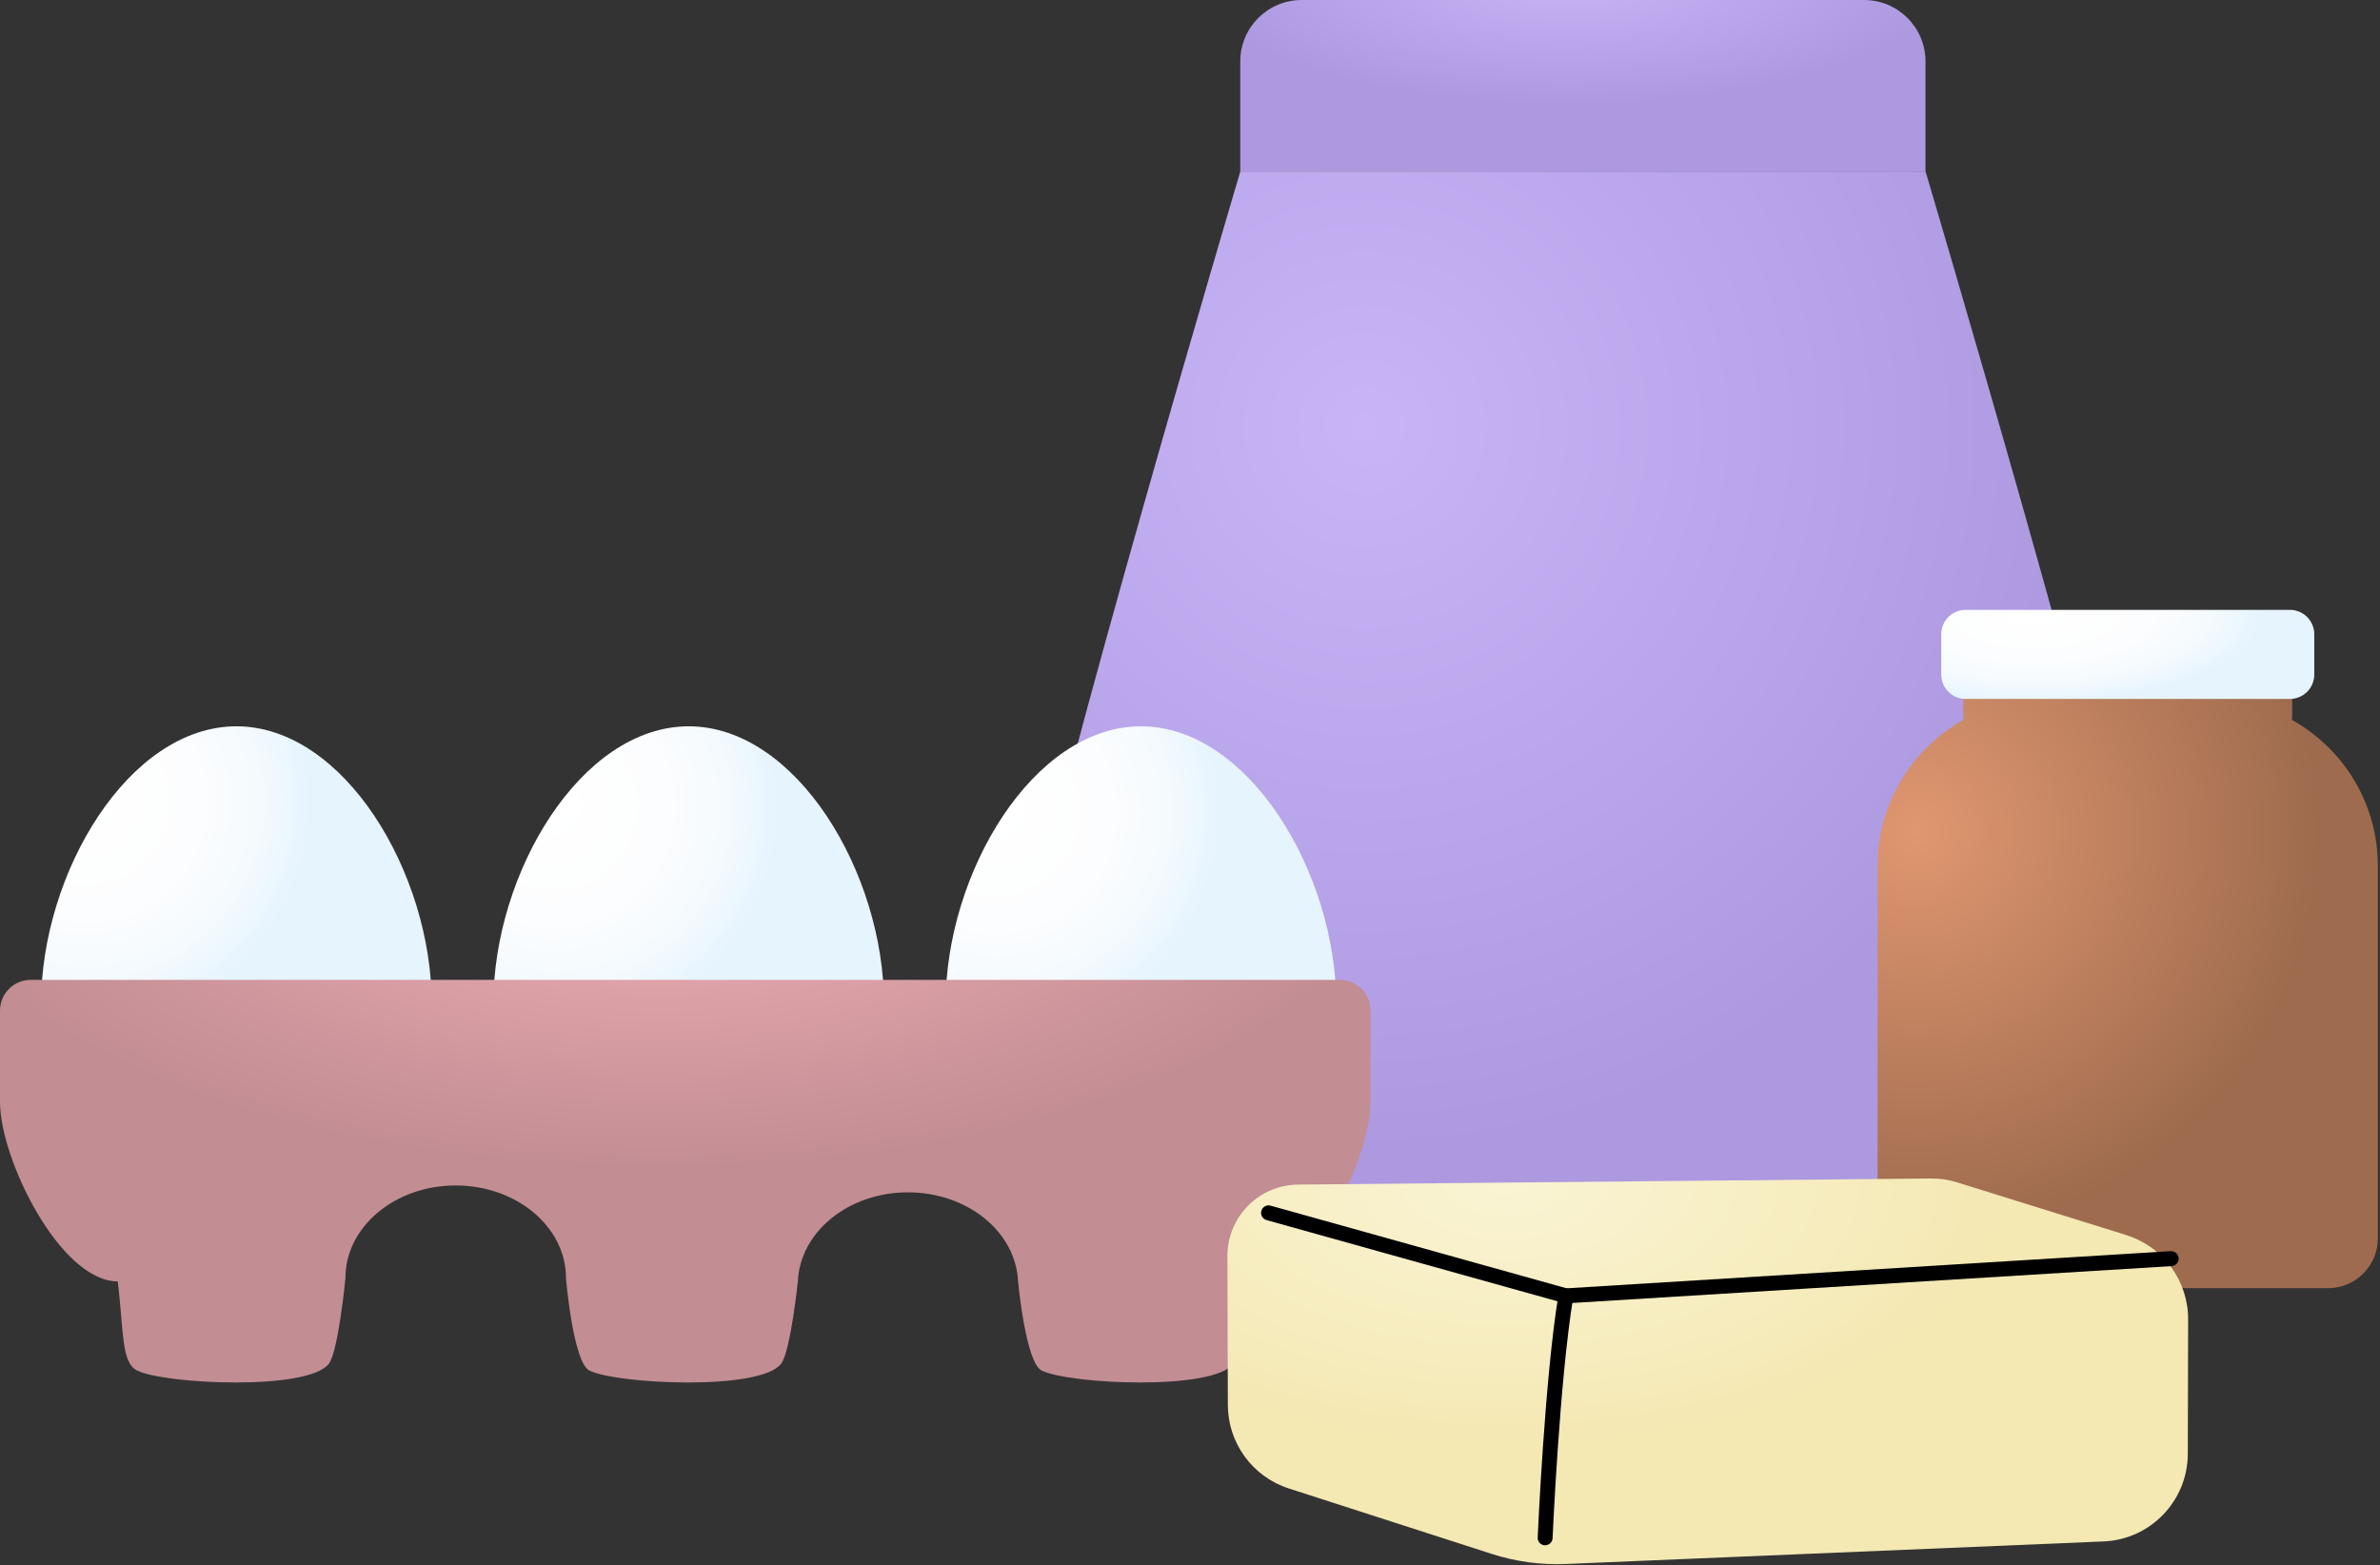
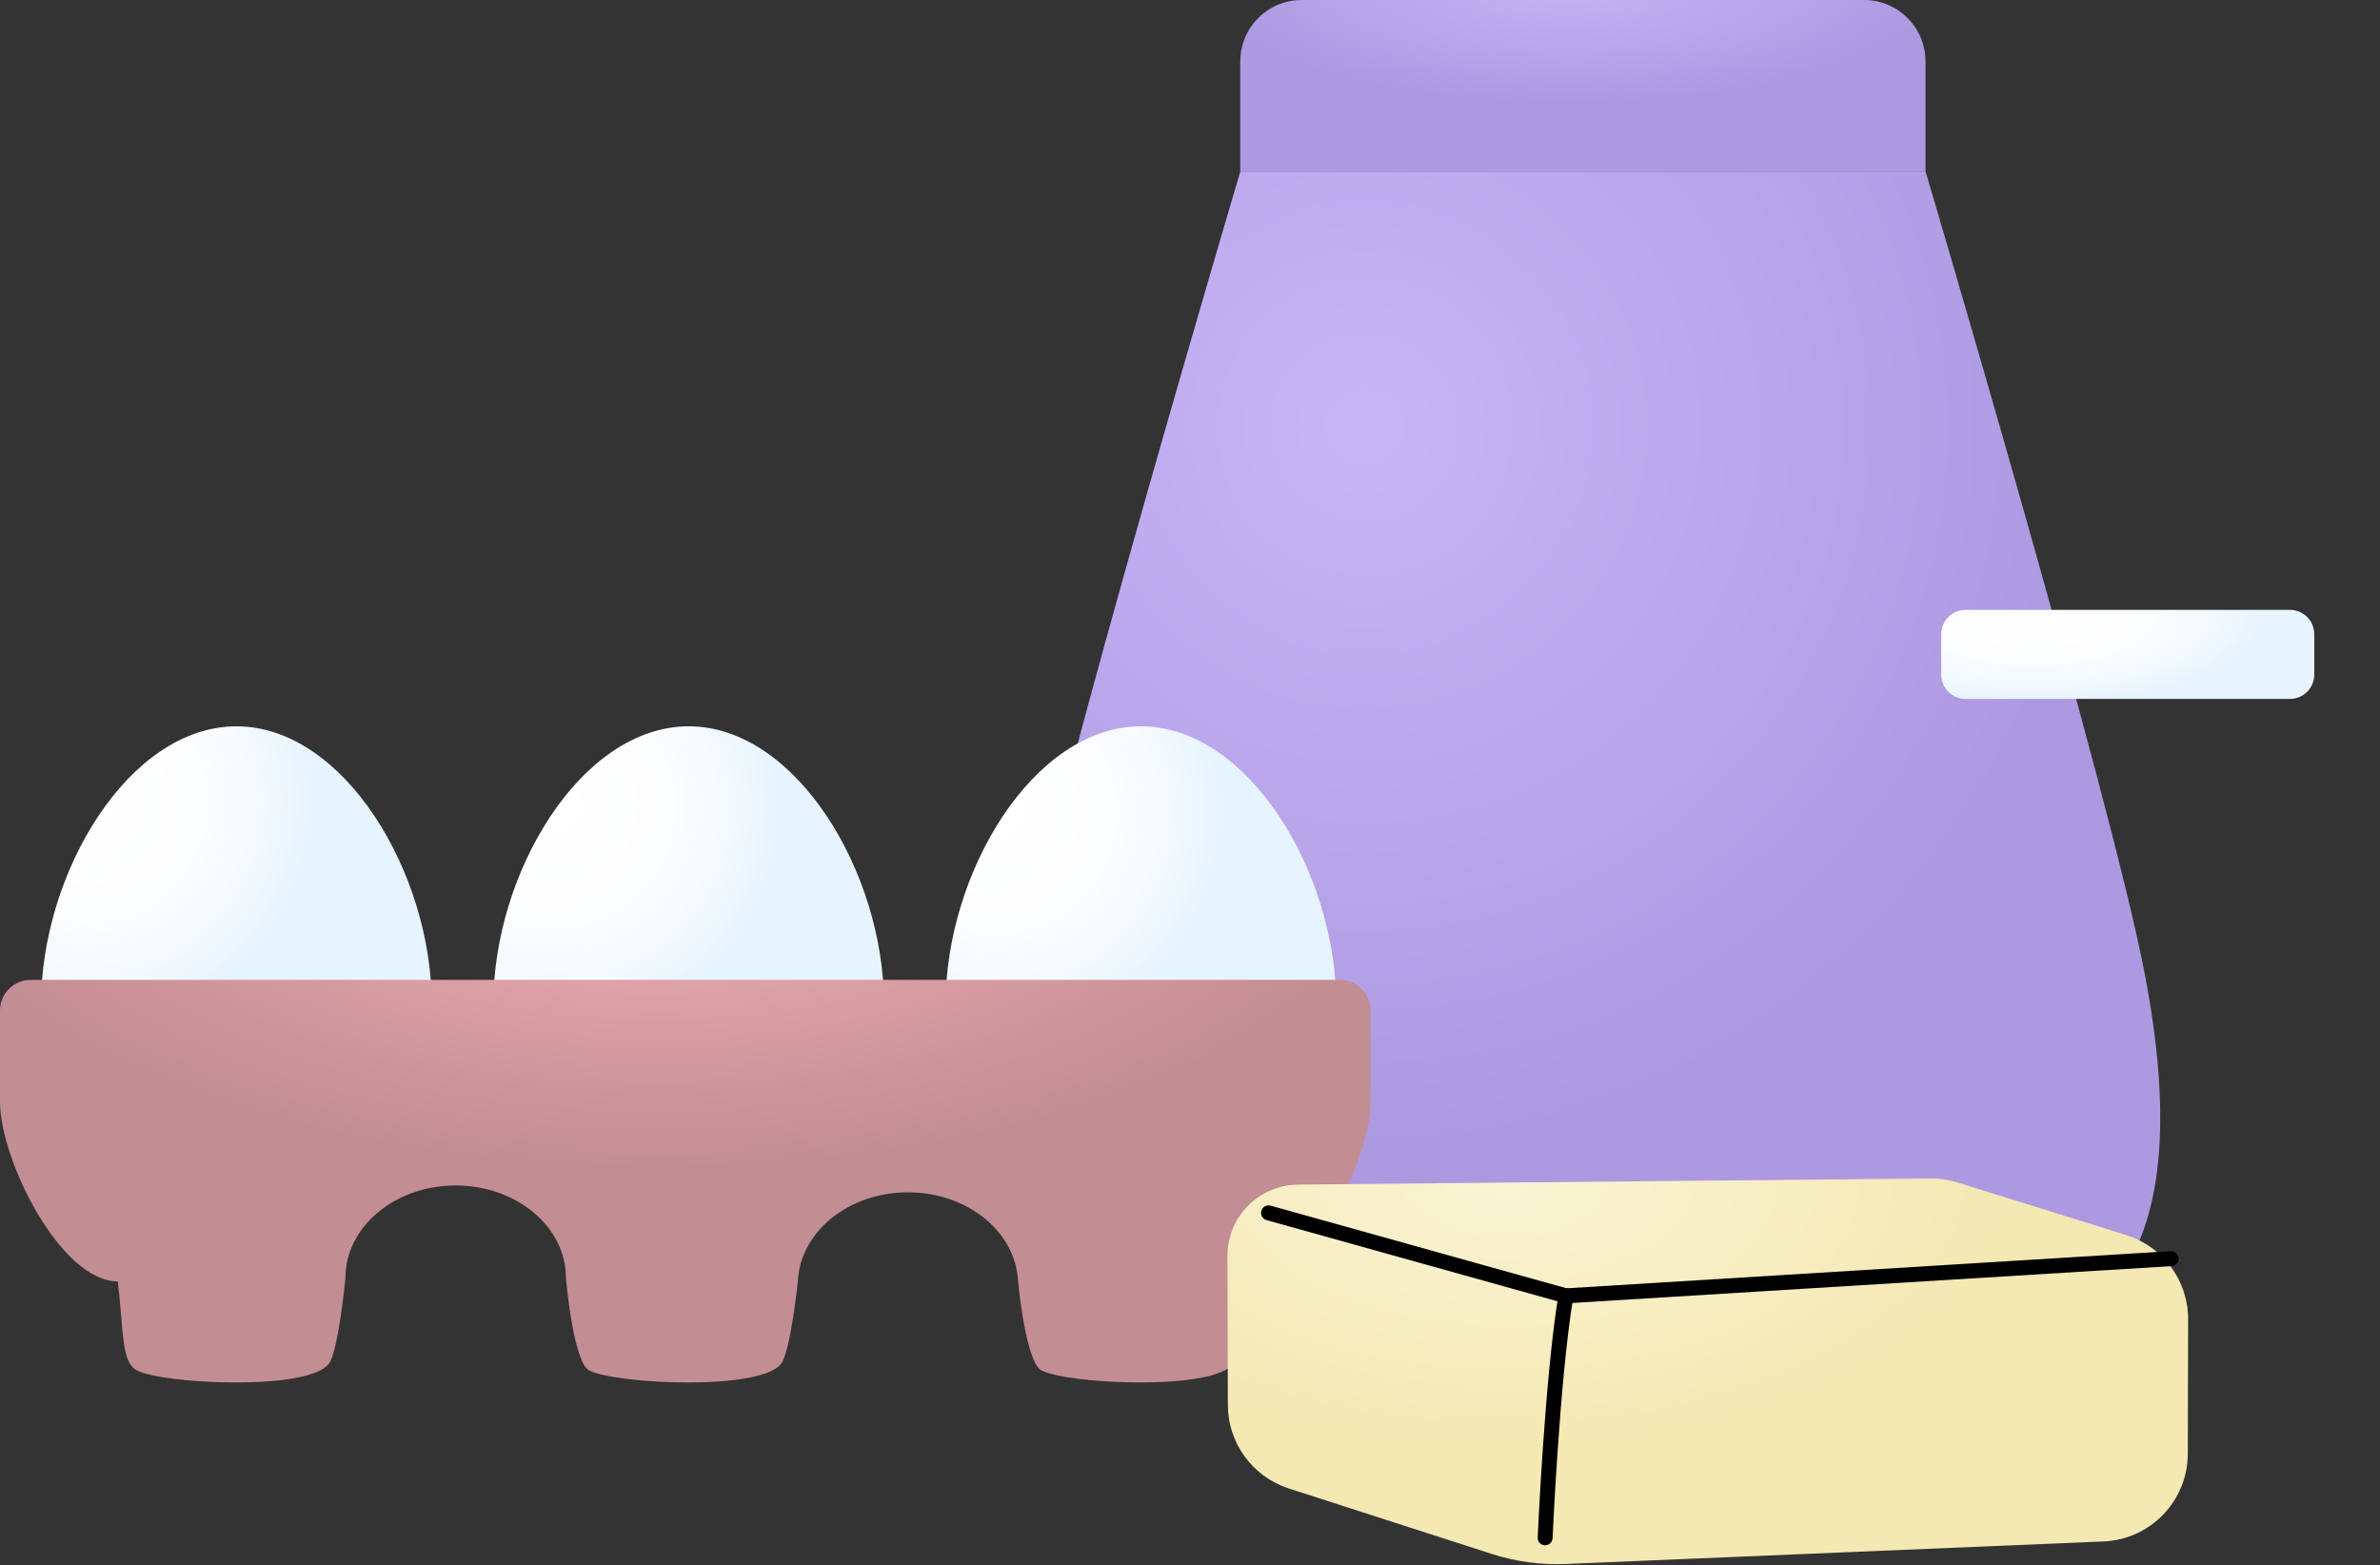
<svg xmlns="http://www.w3.org/2000/svg" width="374" height="246" viewBox="0 0 374 246" fill="none">
  <rect x="0" y="0" width="374" height="246" fill="#333333" stroke="none" />
  <g clip-path="url(#clip0_6806_2339)">
    <path d="M302.588 26.949H194.908C194.908 26.949 165.838 124.939 160.448 153.119C155.068 181.289 156.138 211.919 190.598 211.919C220.868 211.919 243.658 213.809 248.748 212.609C253.838 213.809 276.628 211.919 306.898 211.919C341.358 211.919 342.438 181.299 337.048 153.119C331.668 124.949 302.588 26.949 302.588 26.949Z" fill="url(#paint0_radial_6806_2339)" />
    <path d="M37.151 114.141C20.201 114.141 6.461 137.231 6.461 157.751C6.461 178.271 20.201 194.901 37.151 194.901C54.101 194.901 67.841 178.271 67.841 157.751C67.841 137.231 54.101 114.141 37.151 114.141Z" fill="url(#paint1_radial_6806_2339)" />
    <path d="M108.221 114.141C91.271 114.141 77.531 137.231 77.531 157.751C77.531 178.271 91.271 194.901 108.221 194.901C125.171 194.901 138.911 178.271 138.911 157.751C138.911 137.231 125.171 114.141 108.221 114.141Z" fill="url(#paint2_radial_6806_2339)" />
    <path d="M179.292 114.141C162.342 114.141 148.602 137.231 148.602 157.751C148.602 178.271 162.342 194.901 179.292 194.901C196.242 194.901 209.982 178.271 209.982 157.751C209.982 137.231 196.242 114.141 179.292 114.141Z" fill="url(#paint3_radial_6806_2339)" />
    <path d="M210.55 153.988H4.82C2.16 153.988 0 156.148 0 158.808V173.168C0 182.198 9.47 201.358 18.51 201.378C19.45 209.158 19.02 214.118 21.54 215.378C25.85 217.528 48.46 218.608 51.69 214.298C53.16 212.338 54.28 201.018 54.28 200.838C54.28 192.808 62.04 186.298 71.61 186.298C81.18 186.298 88.94 192.808 88.94 200.838C88.94 201.018 90.08 214.118 92.61 215.378C96.92 217.528 119.53 218.608 122.76 214.298C124.23 212.338 125.38 201.378 125.38 201.378C125.72 193.598 133.32 187.378 142.68 187.378C152.04 187.378 159.64 193.598 159.98 201.378C159.98 201.378 161.16 214.118 163.68 215.378C167.99 217.528 190.6 218.608 193.83 214.298C195.3 212.338 196.85 201.378 196.85 201.378C205.89 201.378 215.37 182.208 215.37 173.168V158.808C215.37 156.148 213.21 153.988 210.55 153.988Z" fill="url(#paint4_radial_6806_2339)" />
    <path d="M292.938 0H204.548C199.218 0 194.898 4.32 194.898 9.65V26.95H302.578V9.65C302.578 4.32 298.258 0 292.928 0H292.938Z" fill="url(#paint5_radial_6806_2339)" />
-     <path d="M360.131 113.119C360.171 112.879 360.201 112.639 360.201 112.389V107.269C360.201 104.519 357.971 102.289 355.221 102.289H313.491C310.741 102.289 308.511 104.519 308.511 107.269V112.389C308.511 112.639 308.551 112.879 308.581 113.119C300.511 117.599 295.051 126.199 295.051 136.079V194.609C295.051 198.929 298.551 202.439 302.881 202.439H365.831C370.151 202.439 373.661 198.939 373.661 194.609V136.079C373.661 126.199 368.201 117.599 360.131 113.119Z" fill="url(#paint6_radial_6806_2339)" />
    <path d="M359.841 95.84H308.881C306.766 95.84 305.051 97.555 305.051 99.67V106.01C305.051 108.125 306.766 109.84 308.881 109.84H359.841C361.956 109.84 363.671 108.125 363.671 106.01V99.67C363.671 97.555 361.956 95.84 359.841 95.84Z" fill="url(#paint7_radial_6806_2339)" />
    <path d="M334.129 194.091L307.579 185.821C306.209 185.391 304.779 185.181 303.339 185.201L203.979 186.161C197.819 186.221 192.859 191.241 192.879 197.411L192.949 220.761C192.949 226.761 196.819 232.071 202.519 233.911L234.419 244.201C238.179 245.411 242.119 245.951 246.069 245.781L330.559 242.241C337.939 241.931 343.779 235.861 343.799 228.471L343.849 207.331C343.859 201.271 339.929 195.911 334.149 194.111L334.129 194.091Z" fill="url(#paint8_radial_6806_2339)" />
    <path d="M341.11 196.621L246.19 202.461L199.66 189.471C199.04 189.291 198.39 189.661 198.21 190.291C198.04 190.911 198.4 191.561 199.03 191.741L245.75 204.781C245.85 204.811 245.96 204.821 246.07 204.821C246.09 204.821 246.12 204.821 246.14 204.821L341.26 198.971C341.91 198.931 342.4 198.371 342.36 197.731C342.32 197.081 341.75 196.591 341.12 196.631L341.11 196.621Z" fill="black" />
    <path d="M246.258 202.482C245.608 202.372 245.008 202.812 244.908 203.452C242.748 216.412 241.648 241.372 241.638 241.622C241.608 242.272 242.108 242.822 242.758 242.842C242.778 242.842 242.788 242.842 242.808 242.842C243.428 242.842 243.948 242.352 243.978 241.722C243.988 241.472 245.088 216.652 247.228 203.832C247.338 203.192 246.898 202.592 246.268 202.482H246.258Z" fill="black" />
  </g>
  <defs>
    <radialGradient id="paint0_radial_6806_2339" cx="0" cy="0" r="1" gradientUnits="userSpaceOnUse" gradientTransform="translate(214.468 67.059) scale(114.07 114.07)">
      <stop stop-color="#C8B5F7" />
      <stop offset="1" stop-color="#AD99E0" />
    </radialGradient>
    <radialGradient id="paint1_radial_6806_2339" cx="0" cy="0" r="1" gradientUnits="userSpaceOnUse" gradientTransform="translate(13.481 125.961) scale(35.86)">
      <stop stop-color="white" />
      <stop offset="0.49" stop-color="#FCFDFE" />
      <stop offset="0.77" stop-color="#F4FAFE" />
      <stop offset="0.99" stop-color="#E6F4FE" />
      <stop offset="1" stop-color="#E6F4FE" />
    </radialGradient>
    <radialGradient id="paint2_radial_6806_2339" cx="0" cy="0" r="1" gradientUnits="userSpaceOnUse" gradientTransform="translate(87.001 126.781) scale(35.86 35.86)">
      <stop stop-color="white" />
      <stop offset="0.49" stop-color="#FCFDFE" />
      <stop offset="0.77" stop-color="#F4FAFE" />
      <stop offset="0.99" stop-color="#E6F4FE" />
      <stop offset="1" stop-color="#E6F4FE" />
    </radialGradient>
    <radialGradient id="paint3_radial_6806_2339" cx="0" cy="0" r="1" gradientUnits="userSpaceOnUse" gradientTransform="translate(156.442 127.591) scale(35.86 35.86)">
      <stop stop-color="white" />
      <stop offset="0.49" stop-color="#FCFDFE" />
      <stop offset="0.77" stop-color="#F4FAFE" />
      <stop offset="0.99" stop-color="#E6F4FE" />
      <stop offset="1" stop-color="#E6F4FE" />
    </radialGradient>
    <radialGradient id="paint4_radial_6806_2339" cx="0" cy="0" r="1" gradientUnits="userSpaceOnUse" gradientTransform="translate(103.6 131.286) scale(116.66 52.497)">
      <stop stop-color="#F3B2B8" />
      <stop offset="1" stop-color="#C28D93" />
    </radialGradient>
    <radialGradient id="paint5_radial_6806_2339" cx="0" cy="0" r="1" gradientUnits="userSpaceOnUse" gradientTransform="translate(246.568 -3.852) scale(59.51 20.233)">
      <stop stop-color="#C8B5F7" />
      <stop offset="1" stop-color="#AD99E0" />
    </radialGradient>
    <radialGradient id="paint6_radial_6806_2339" cx="0" cy="0" r="1" gradientUnits="userSpaceOnUse" gradientTransform="translate(301.171 130.609) scale(63.44 63.44)">
      <stop stop-color="#E09770" />
      <stop offset="1" stop-color="#9E6B4E" />
    </radialGradient>
    <radialGradient id="paint7_radial_6806_2339" cx="0" cy="0" r="1" gradientUnits="userSpaceOnUse" gradientTransform="translate(319.661 96.571) scale(36.24 14.134)">
      <stop stop-color="white" />
      <stop offset="0.49" stop-color="#FCFDFE" />
      <stop offset="0.77" stop-color="#F4FAFE" />
      <stop offset="0.99" stop-color="#E6F4FE" />
      <stop offset="1" stop-color="#E6F4FE" />
    </radialGradient>
    <radialGradient id="paint8_radial_6806_2339" cx="0" cy="0" r="1" gradientUnits="userSpaceOnUse" gradientTransform="translate(236.549 186.153) scale(78.74 40.945)">
      <stop stop-color="#FAF4D4" />
      <stop offset="1" stop-color="#F4E8B3" />
    </radialGradient>
    <clipPath id="clip0_6806_2339">
      <rect width="373.66" height="245.8" fill="white" />
    </clipPath>
  </defs>
</svg>